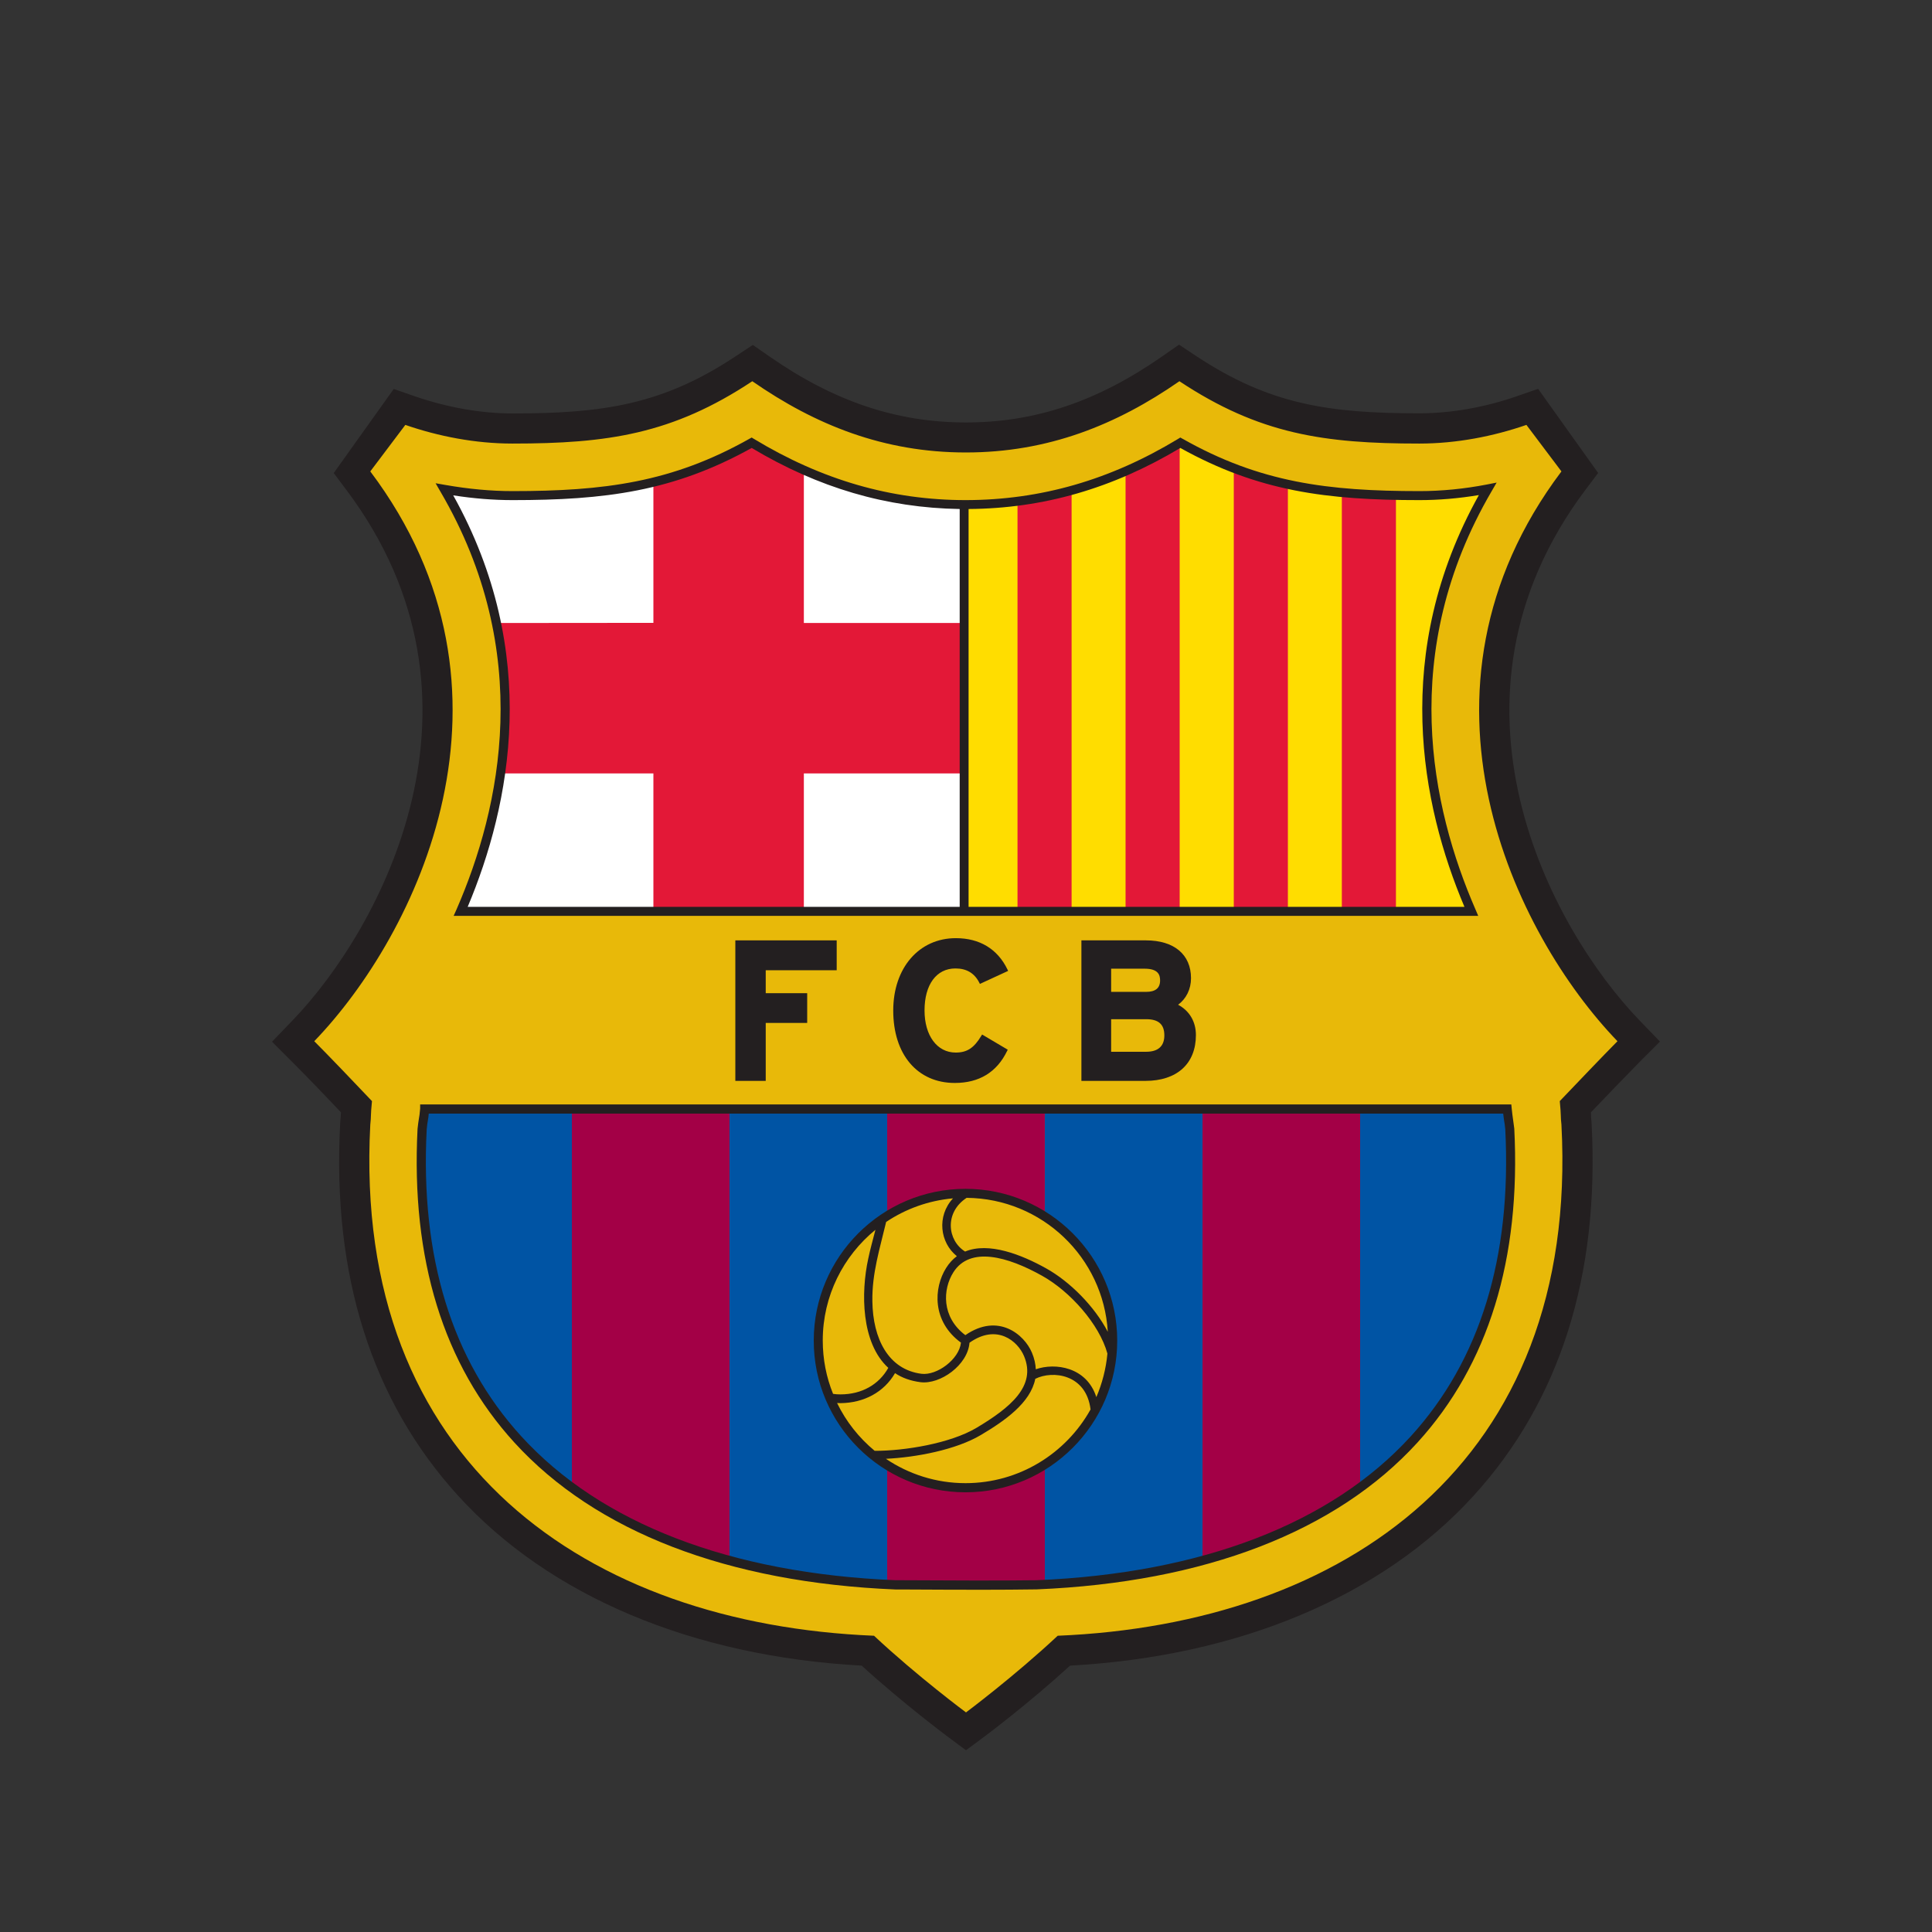
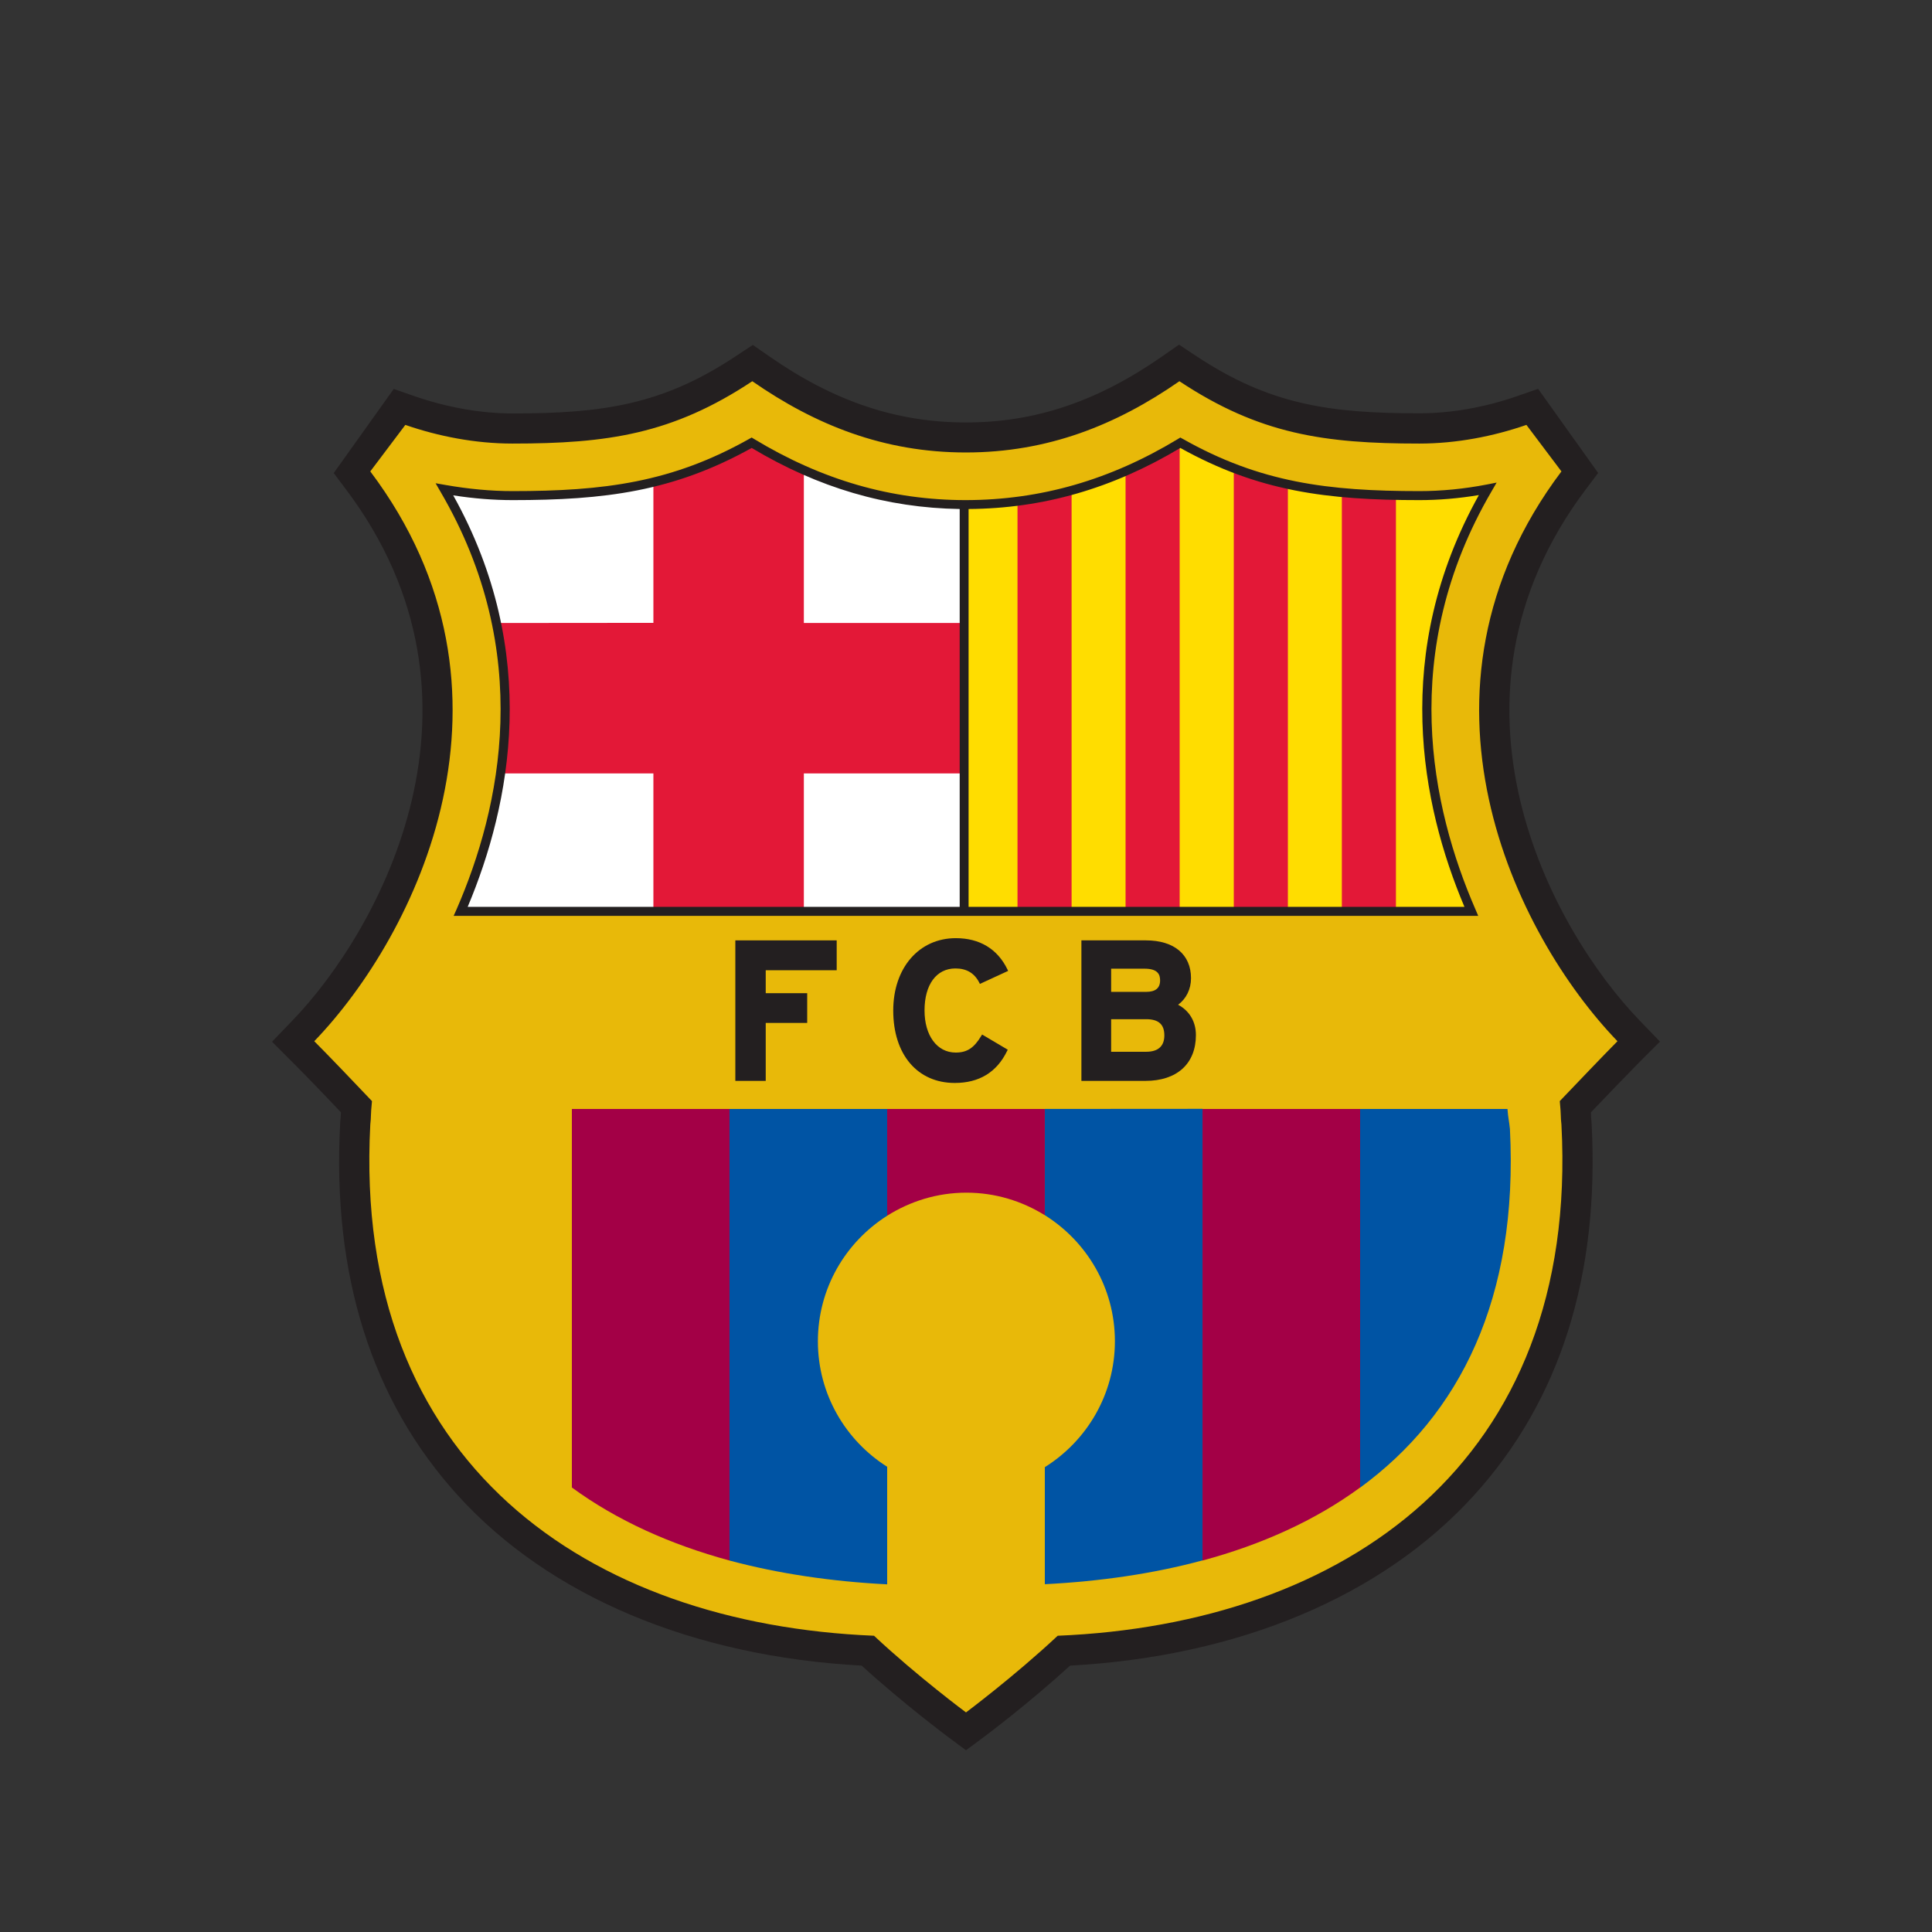
<svg xmlns="http://www.w3.org/2000/svg" width="56" height="56" viewBox="0 0 56 56" fill="none">
  <rect x="0" y="0" width="56" height="56" fill="#333333" stroke="none" />
  <g clip-path="url(#clip0_7757_15122)">
    <path d="M34.186 10.633L34.388 10.767C36.617 12.242 38.413 12.514 41.142 12.514C42.105 12.514 43.139 12.332 44.128 11.992L44.386 11.902L45.681 13.716L45.547 13.896C40.735 20.287 44.487 27.19 47.141 29.945L47.388 30.199L47.137 30.449C46.79 30.797 46.185 31.424 45.737 31.894L45.584 32.055L45.596 32.275L45.599 32.35C45.603 32.406 45.603 32.462 45.614 32.562L45.618 32.603C45.842 36.867 44.737 40.369 42.333 43.012C39.779 45.819 35.751 47.511 30.987 47.772L30.804 47.783L30.67 47.906C29.456 49.011 28.228 49.926 28.213 49.937L28 50.098L27.788 49.937C27.735 49.9 26.522 48.996 25.323 47.906L25.189 47.783L25.006 47.772C20.246 47.511 16.214 45.819 13.661 43.012C11.256 40.369 10.151 36.867 10.379 32.603L10.383 32.562C10.394 32.469 10.398 32.417 10.398 32.357V32.342L10.401 32.275L10.413 32.055L10.259 31.894C9.838 31.45 9.218 30.804 8.86 30.449L8.609 30.199L8.856 29.945C11.51 27.19 15.262 20.287 10.454 13.896L10.319 13.716L11.615 11.902L11.872 11.992C12.862 12.335 13.896 12.514 14.859 12.514C17.592 12.514 19.384 12.246 21.613 10.767L21.818 10.633L22.02 10.771C23.987 12.137 25.887 12.772 28.004 12.772C30.121 12.772 32.021 12.137 33.989 10.771L34.186 10.633Z" fill="#E8B909" />
    <path d="M13.351 26.417C14.859 22.96 15.419 18.521 12.884 14.183C13.518 14.295 14.183 14.366 14.855 14.366C17.45 14.366 19.492 14.13 21.788 12.835C23.595 13.929 25.622 14.623 27.996 14.627C30.378 14.623 32.405 13.929 34.212 12.835C36.508 14.13 38.55 14.366 41.145 14.366C41.817 14.366 42.485 14.295 43.124 14.171C40.581 18.521 41.145 22.96 42.65 26.417H13.351Z" fill="white" />
    <path d="M42.649 26.417C41.141 22.96 40.581 18.521 43.123 14.171C42.485 14.295 41.82 14.366 41.145 14.366C38.55 14.366 36.508 14.13 34.212 12.835C32.401 13.929 30.378 14.623 27.996 14.627C27.974 14.627 27.951 14.627 27.929 14.627V26.421L42.649 26.417Z" fill="#FFDD00" />
    <path d="M39.424 43.12C42.31 41.01 44.016 37.639 43.766 32.722C43.736 32.442 43.717 32.427 43.695 32.144H39.424V43.12Z" fill="#0054A4" />
    <path d="M34.855 45.233C36.572 44.77 38.121 44.072 39.424 43.116V32.144H34.855V45.233Z" fill="#A30046" />
    <path d="M16.576 43.116C17.883 44.072 19.428 44.766 21.146 45.233V32.144H16.576V43.116Z" fill="#A30046" />
-     <path d="M12.234 32.722C11.984 37.639 13.69 41.007 16.576 43.12V32.148H12.305C12.286 32.428 12.264 32.442 12.234 32.722Z" fill="#0054A4" />
    <path d="M28.011 34.57C28.847 34.57 29.624 34.813 30.284 35.224V32.144H25.715V35.239C26.379 34.82 27.167 34.57 28.011 34.57Z" fill="#A30046" />
-     <path d="M28.011 43.183C27.167 43.183 26.379 42.937 25.715 42.515V45.923C25.797 45.927 25.875 45.934 25.957 45.938C27.477 45.946 28.851 45.953 30.046 45.938C30.128 45.934 30.206 45.927 30.288 45.923V42.53C29.624 42.94 28.847 43.183 28.011 43.183Z" fill="#A30046" />
    <path d="M30.285 32.143V35.223C31.502 35.985 32.316 37.333 32.316 38.875C32.316 40.416 31.502 41.764 30.285 42.526V45.919C31.898 45.837 33.436 45.613 34.855 45.229V32.14L30.285 32.143Z" fill="#0054A4" />
    <path d="M23.707 38.879C23.707 37.344 24.509 36.004 25.715 35.239V32.144H21.145V45.233C22.564 45.613 24.102 45.841 25.715 45.923V42.515C24.509 41.753 23.707 40.409 23.707 38.879Z" fill="#0054A4" />
    <path d="M14.381 18.058C14.687 19.555 14.698 21.022 14.5 22.418H18.939V26.417H23.3V22.418H27.944V18.058H23.3V13.623C22.777 13.391 22.273 13.126 21.788 12.831C20.813 13.38 19.884 13.738 18.939 13.97V18.054L14.381 18.058Z" fill="#E31837" />
    <path d="M37.33 26.418V14.034C36.803 13.918 36.284 13.765 35.762 13.567V26.418H37.33Z" fill="#E31837" />
    <path d="M31.061 26.417V14.213C30.557 14.351 30.035 14.459 29.493 14.53V26.421L31.061 26.417Z" fill="#E31837" />
    <path d="M40.462 26.417V14.358C39.92 14.347 39.401 14.325 38.894 14.276V26.417H40.462Z" fill="#E31837" />
    <path d="M34.193 26.417V12.843C33.689 13.149 33.166 13.418 32.625 13.653V26.413L34.193 26.417Z" fill="#E31837" />
    <path d="M48.115 30.191L47.518 29.572C44.968 26.925 41.362 20.305 45.961 14.19L46.323 13.709L44.583 11.271L43.96 11.487C43.023 11.812 42.048 11.98 41.141 11.98C38.513 11.98 36.792 11.723 34.671 10.319L34.175 9.99L33.686 10.33C31.812 11.637 30.005 12.245 28 12.245C25.995 12.245 24.184 11.64 22.31 10.337L21.821 9.998L21.325 10.326C19.208 11.73 17.483 11.984 14.855 11.984C13.948 11.984 12.973 11.812 12.036 11.491L11.413 11.274L9.673 13.712L10.035 14.194C14.635 20.309 11.028 26.928 8.482 29.575L7.885 30.195L8.493 30.804C8.822 31.132 9.404 31.733 9.882 32.241C9.882 32.271 9.878 32.293 9.878 32.319C9.875 32.372 9.875 32.416 9.863 32.502L9.86 32.558C9.624 36.967 10.774 40.6 13.276 43.351C15.926 46.267 20.074 48.011 24.976 48.279C26.189 49.384 27.425 50.303 27.477 50.344L28 50.732L28.523 50.344C28.579 50.303 29.803 49.388 31.017 48.279C35.918 48.011 40.062 46.267 42.717 43.351C45.218 40.6 46.368 36.971 46.133 32.558L46.129 32.502C46.118 32.416 46.118 32.372 46.118 32.319C46.118 32.297 46.114 32.271 46.114 32.241C46.596 31.737 47.178 31.132 47.503 30.804L48.115 30.191ZM45.211 31.916C45.255 32.36 45.229 32.342 45.259 32.599C45.782 42.429 38.935 47.07 30.658 47.413C29.392 48.597 28 49.635 28 49.635C28 49.635 26.6 48.597 25.334 47.413C17.058 47.07 10.211 42.429 10.733 32.599C10.763 32.342 10.737 32.357 10.782 31.916C10.308 31.416 9.524 30.595 9.109 30.18C12.077 27.1 15.542 20.052 10.733 13.664L11.749 12.316C12.708 12.648 13.78 12.857 14.851 12.857C17.606 12.857 19.492 12.585 21.806 11.05C23.636 12.32 25.618 13.115 27.996 13.115C30.371 13.115 32.357 12.32 34.186 11.05C36.501 12.585 38.382 12.857 41.141 12.857C42.217 12.857 43.284 12.648 44.244 12.316L45.259 13.664C40.451 20.052 43.915 27.1 46.883 30.18C46.472 30.595 45.688 31.416 45.211 31.916Z" fill="#231F20" />
-     <path d="M12.178 32.136C12.166 32.285 12.155 32.356 12.14 32.438C12.129 32.505 12.118 32.58 12.103 32.718C11.909 36.5 12.853 39.558 14.91 41.813C17.266 44.396 21.085 45.871 25.957 46.072H26.144C26.954 46.076 27.723 46.08 28.444 46.08C29.008 46.08 29.545 46.076 30.049 46.069C34.914 45.867 38.733 44.396 41.089 41.809C43.142 39.554 44.086 36.496 43.892 32.711C43.877 32.584 43.866 32.509 43.855 32.438C43.844 32.356 43.833 32.285 43.818 32.136L43.806 32.013H12.178V32.136ZM12.368 32.737C12.379 32.614 12.39 32.543 12.402 32.479C12.413 32.42 12.42 32.364 12.428 32.278H43.571C43.579 32.364 43.59 32.42 43.597 32.479C43.609 32.543 43.62 32.614 43.631 32.73C43.821 36.437 42.899 39.431 40.894 41.63C38.587 44.161 34.831 45.606 30.042 45.804C28.899 45.819 27.585 45.811 26.144 45.804H25.965C21.171 45.606 17.416 44.161 15.108 41.63C13.1 39.431 12.178 36.437 12.368 32.737Z" fill="#231F20" />
    <path d="M13.231 26.364L13.149 26.547H42.847L42.769 26.364C41.481 23.407 40.51 18.901 43.236 14.238L43.381 13.988L43.097 14.044C42.44 14.171 41.783 14.235 41.145 14.235C38.494 14.235 36.523 13.988 34.279 12.719L34.212 12.682L34.145 12.723C32.177 13.914 30.165 14.492 27.996 14.496C25.834 14.496 23.826 13.914 21.855 12.723L21.788 12.682L21.72 12.719C19.477 13.985 17.505 14.235 14.855 14.235C14.235 14.235 13.582 14.175 12.906 14.056L12.626 14.007L12.768 14.253C15.489 18.901 14.523 23.404 13.231 26.364ZM28.075 14.754C30.236 14.739 32.248 14.16 34.212 12.984C36.478 14.246 38.472 14.496 41.141 14.496C41.705 14.496 42.284 14.447 42.866 14.35C40.316 18.924 41.193 23.322 42.448 26.286H28.075V14.754ZM13.137 14.358C13.731 14.451 14.31 14.496 14.858 14.496C17.528 14.496 19.521 14.246 21.788 12.984C23.721 14.141 25.696 14.72 27.817 14.754V26.286H13.556C14.803 23.322 15.684 18.924 13.137 14.358Z" fill="#231F20" />
    <path d="M24.252 28.123V27.257H21.314V31.33H22.195V29.65H23.397V28.788H22.195V28.123H24.252Z" fill="#231F20" />
    <path d="M27.694 28.071C28.015 28.071 28.243 28.205 28.384 28.481L28.403 28.519L29.221 28.142L29.202 28.101C28.915 27.507 28.396 27.193 27.705 27.193C26.637 27.193 25.891 28.056 25.891 29.291C25.891 30.568 26.593 31.39 27.675 31.39C28.381 31.39 28.892 31.08 29.191 30.464L29.21 30.426L28.467 29.986L28.444 30.023C28.231 30.378 28.03 30.509 27.701 30.509C27.16 30.509 26.798 30.016 26.798 29.288C26.798 28.541 27.141 28.071 27.694 28.071Z" fill="#231F20" />
    <path d="M34.522 28.354C34.522 27.668 34.033 27.257 33.215 27.257H31.345V31.33H33.2C34.115 31.33 34.664 30.833 34.664 30.001C34.664 29.613 34.477 29.299 34.148 29.123C34.384 28.948 34.522 28.672 34.522 28.354ZM32.207 28.078H33.178C33.574 28.078 33.626 28.261 33.626 28.418C33.626 28.642 33.491 28.75 33.219 28.75H32.207V28.078ZM33.223 30.486H32.207V29.542H33.223C33.581 29.542 33.749 29.691 33.749 30.012C33.749 30.322 33.57 30.486 33.223 30.486Z" fill="#231F20" />
-     <path d="M27.985 43.255C30.412 43.255 32.383 41.28 32.383 38.857C32.383 36.43 30.408 34.459 27.985 34.459C25.558 34.459 23.587 36.434 23.587 38.857C23.583 41.28 25.558 43.255 27.985 43.255ZM27.985 42.99C27.13 42.99 26.338 42.728 25.678 42.284C26.551 42.243 27.712 42.023 28.433 41.593C29.131 41.179 29.87 40.66 30.008 39.966C30.516 39.712 31.487 39.831 31.61 40.854C30.901 42.127 29.542 42.99 27.985 42.99ZM25.943 39.801C26.144 39.936 26.387 40.025 26.678 40.063C27.253 40.137 28.052 39.566 28.101 38.92C28.892 38.36 29.5 38.868 29.683 39.309C30.046 40.175 29.284 40.802 28.302 41.388C27.541 41.84 26.215 42.056 25.353 42.053C24.897 41.675 24.524 41.205 24.263 40.667C24.296 40.667 24.33 40.671 24.363 40.671C25.043 40.664 25.622 40.354 25.943 39.801ZM25.286 37.715C25.274 36.904 25.502 36.195 25.685 35.419C26.249 35.041 26.91 34.799 27.623 34.735C27.145 35.254 27.246 36.02 27.735 36.411C27.619 36.497 27.514 36.609 27.425 36.751C27.059 37.33 27.01 38.301 27.854 38.917C27.802 39.402 27.156 39.876 26.708 39.82C25.752 39.697 25.3 38.808 25.286 37.715ZM30.023 39.689C30.016 39.536 29.982 39.376 29.911 39.208C29.691 38.681 28.933 38.043 27.981 38.7C27.283 38.174 27.324 37.367 27.634 36.878C28.116 36.117 29.206 36.419 30.206 36.979C31.016 37.431 31.864 38.379 32.099 39.234C32.058 39.678 31.946 40.104 31.778 40.496C31.498 39.622 30.587 39.492 30.023 39.689ZM30.326 36.766C29.605 36.363 28.657 35.993 27.974 36.277C27.458 35.956 27.369 35.146 28.018 34.72C30.202 34.739 31.983 36.449 32.11 38.603C31.722 37.86 31.009 37.147 30.326 36.766ZM25.375 35.646C25.297 35.949 25.222 36.217 25.166 36.486C24.953 37.461 24.957 38.928 25.748 39.648C25.476 40.134 24.976 40.417 24.363 40.417C24.289 40.417 24.218 40.414 24.147 40.402C23.953 39.925 23.848 39.402 23.848 38.853C23.848 37.561 24.446 36.404 25.375 35.646Z" fill="#231F20" />
  </g>
  <defs>
    <clipPath id="clip0_7757_15122">
      <rect width="56" height="56" fill="white" />
    </clipPath>
  </defs>
</svg>